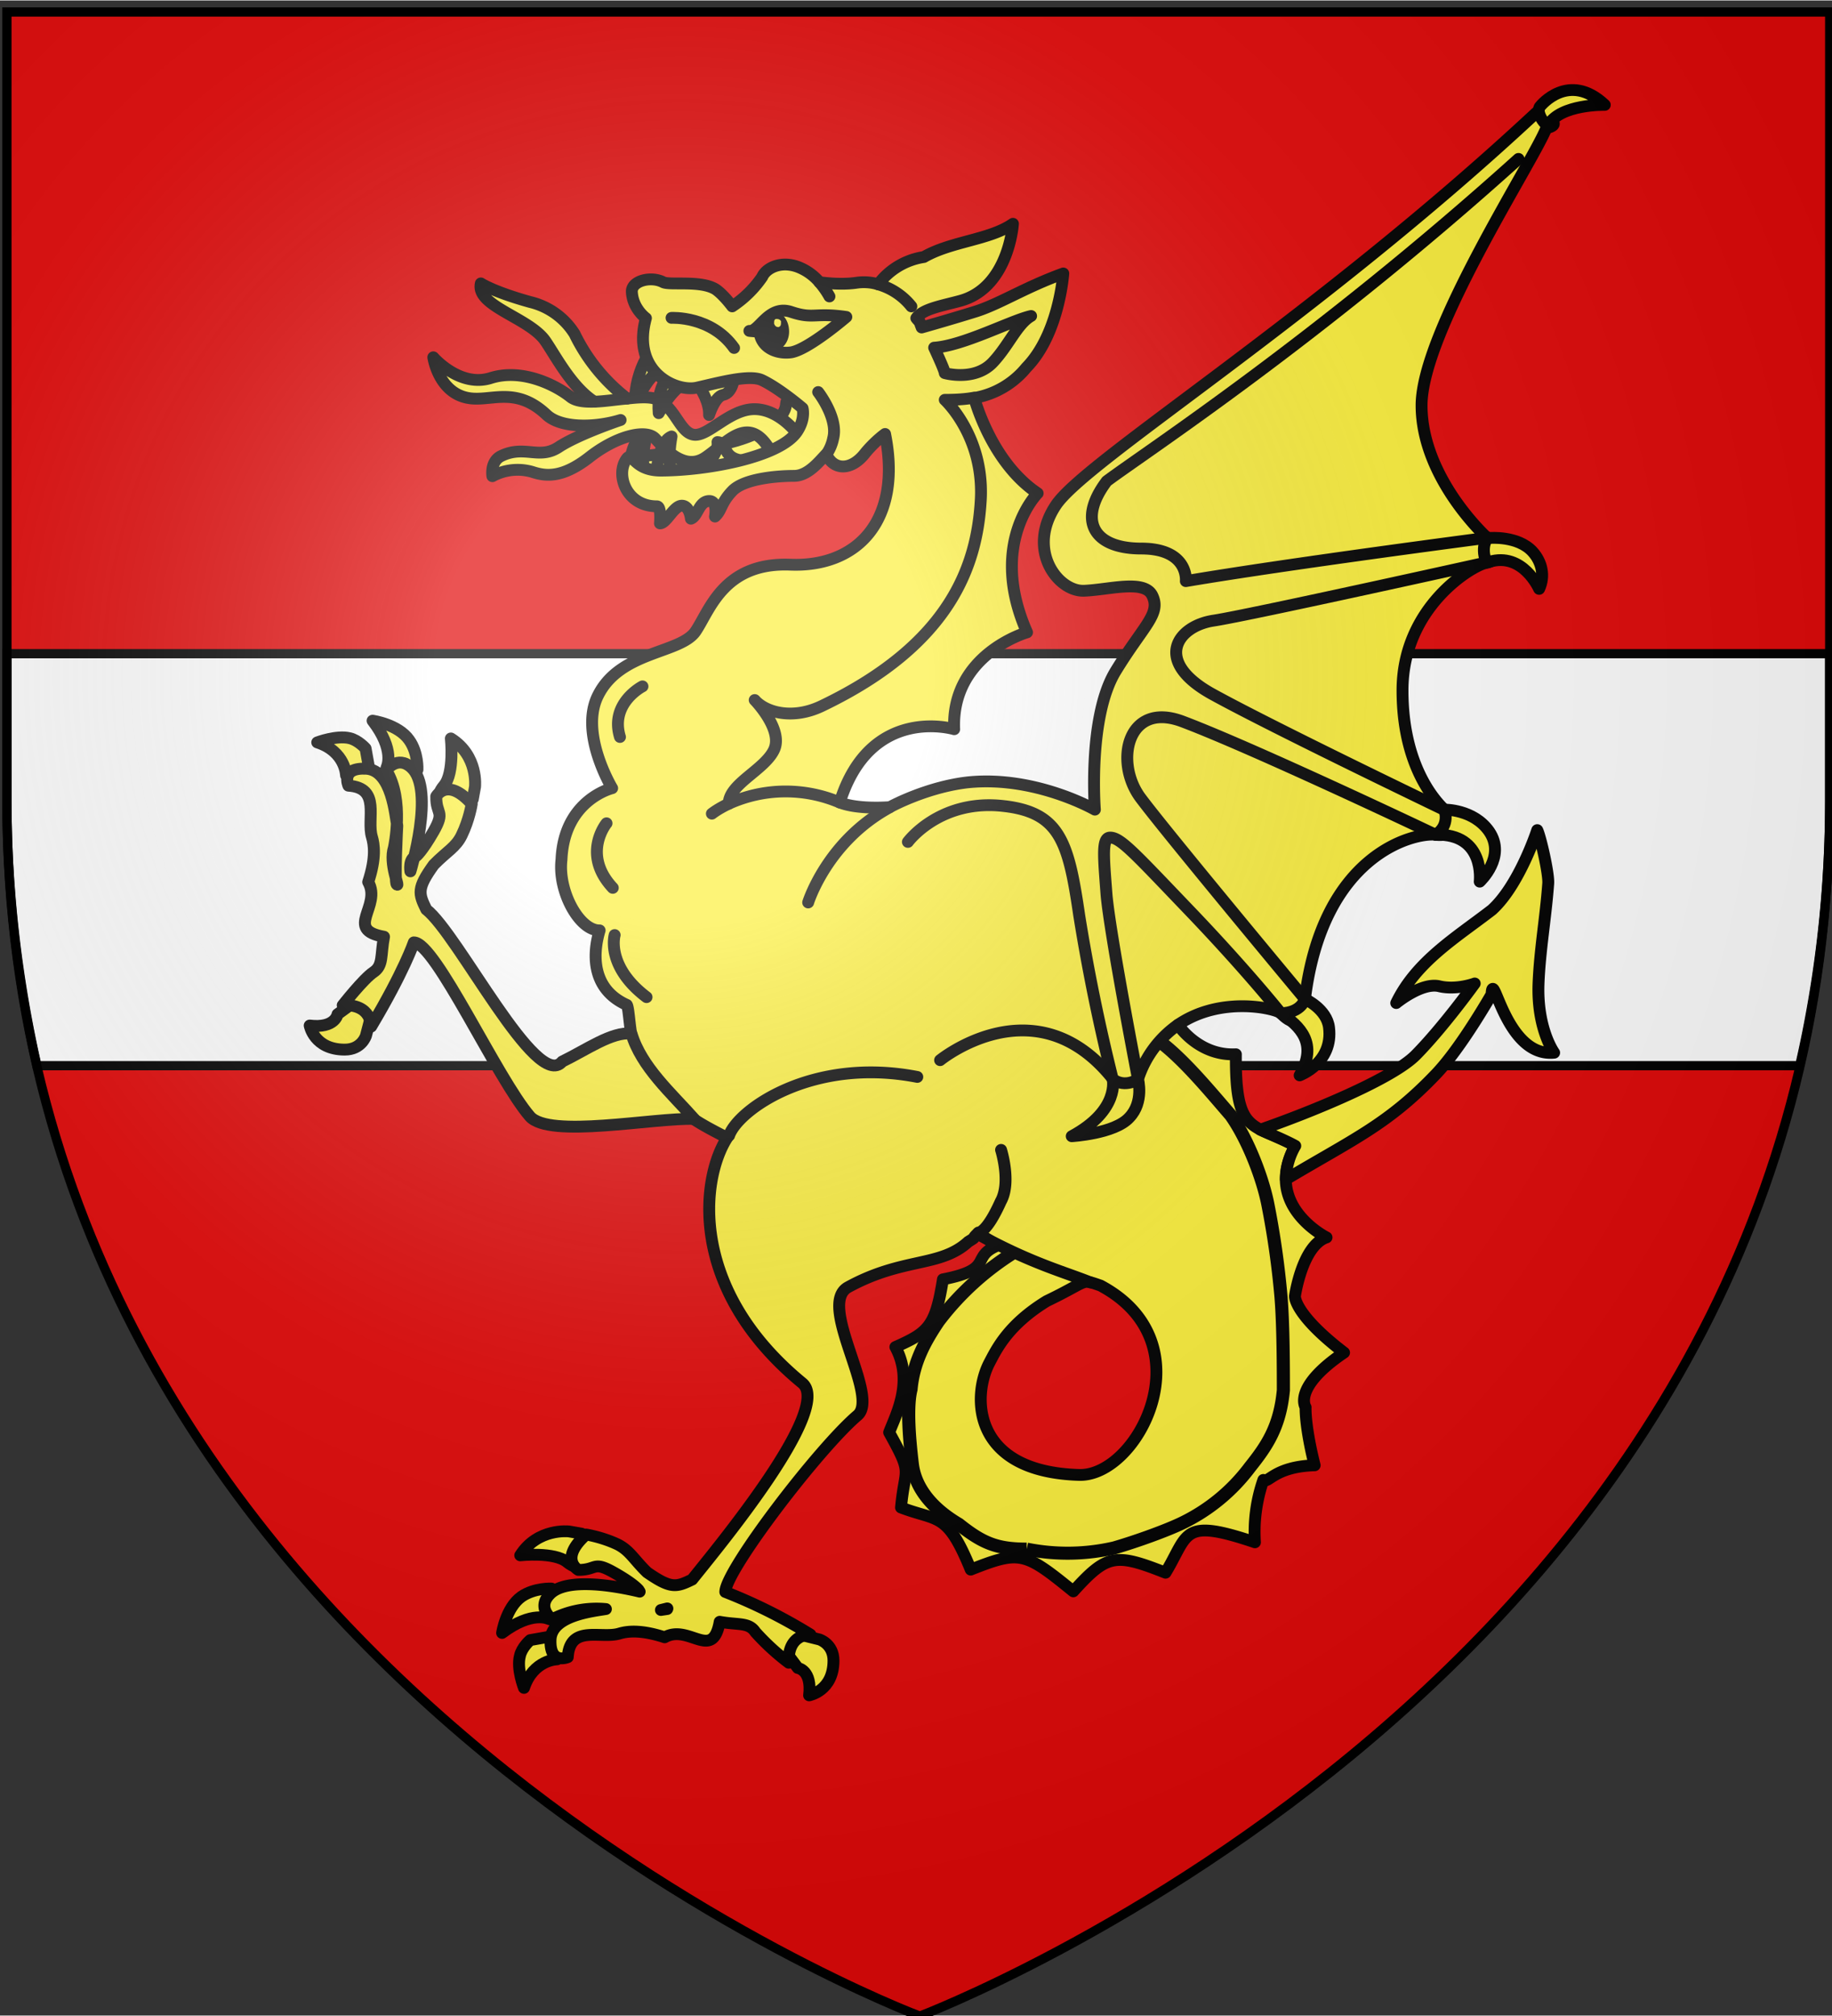
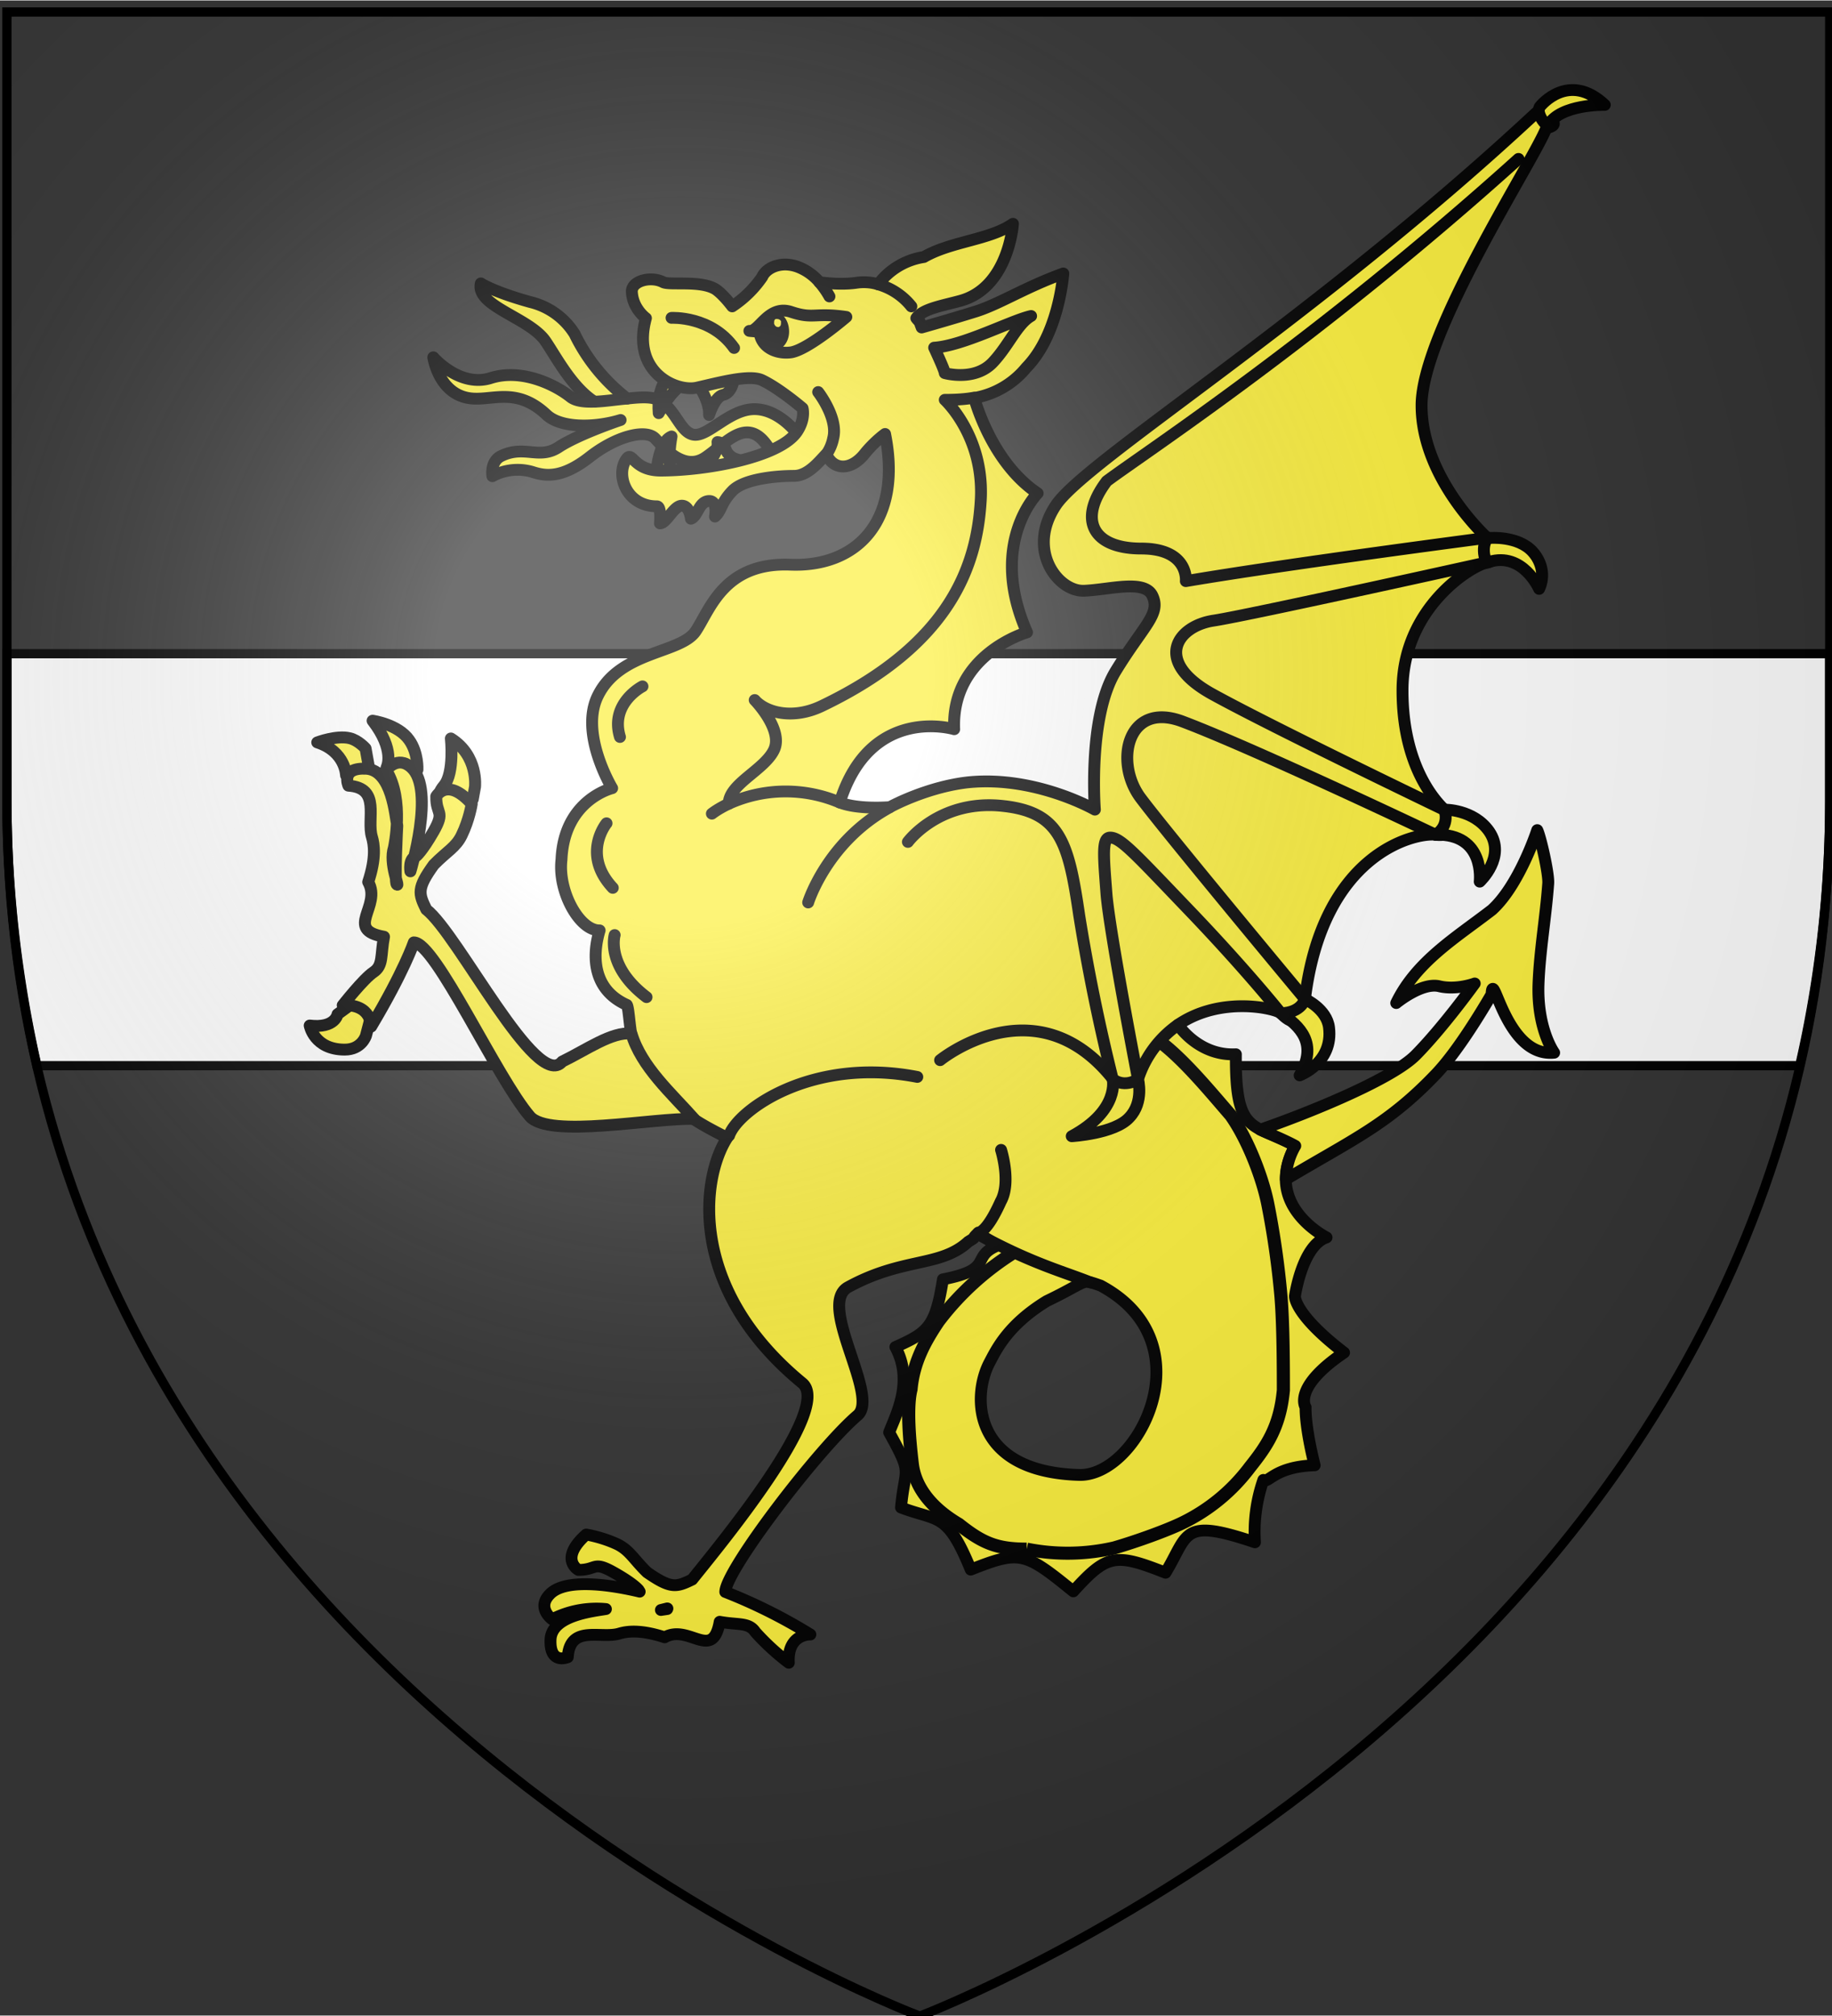
<svg xmlns="http://www.w3.org/2000/svg" xmlns:xlink="http://www.w3.org/1999/xlink" width="600" height="660" viewBox="0 0 158.8 174.6">
  <rect x="0" y="0" width="158.8" height="174.6" fill="#333333" stroke="none" />
  <defs>
    <radialGradient xlink:href="#a" id="b" gradientUnits="userSpaceOnUse" gradientTransform="matrix(1.353 0 0 1.349 -77.6 -85.7)" cx="221.4" cy="226.3" fx="221.4" fy="226.3" r="300" />
    <linearGradient id="a">
      <stop offset="0" stop-color="#fff" stop-opacity=".3" />
      <stop offset=".2" stop-color="#fff" stop-opacity=".3" />
      <stop offset=".6" stop-color="#6b6b6b" stop-opacity=".1" />
      <stop offset="1" stop-opacity=".1" />
    </linearGradient>
  </defs>
-   <path d="M79.6 174.6s79-29.7 79-105.3V1H.6v68.4c0 75.6 79 105.3 79 105.3z" fill="#e20909" fill-rule="evenodd" />
  <path d="M.6 56.6v12.7c0 8.2 1 15.9 2.6 23H156a102.3 102.3 0 002.6-23V56.6z" fill="#fff" fill-rule="evenodd" stroke="#000" stroke-width=".8" />
  <path d="M.2.4H159V175H.2z" fill="none" />
-   <path d="M-250 585.9l-5.2 7s-4.6.6-3.6 8.8c0 0-7.8-1.4-7.8-11.2 0-5.4 4.5-6.8 4.5-6.8l6.4-1.6 5.6 3.8zm68.5 1.4l3.3 2.8s7.6.1 10.6 9.2c0 0 2.4-6.1 1.3-10.3-.6-2.8-3.3-5.1-3.3-5.1l-6.2-1.1-4 1.3zm-4.5-37.7l4-.7s10-1.2 15.6 7.7c0 0-11-1.2-15 2.2-4.1 3.3-5.6.5-5.6.5l-.6-6.5 1.7-3.2zm25.4 32s-1.2-8.1-6.2-11.7c-4.2-2.9-9.6-2.6-9.6-2.6l-4.2 3.7 1.4 4.7 1.4 2 2.3-.6s5.3-2.8 14.9 4.5zM-201.3 203s-20.9-2-32-4.8c-11-2.8-17.8-7.7-18.1-12.3-.3-4.5-5.4-1.7-5.4-1.7l-3.6 5 5.8 13.4 24.3 7.2 21 1.7 7.7-4.5z" fill="#fcef3c" stroke="#000" stroke-width="3.8" stroke-linecap="round" stroke-linejoin="round" transform="matrix(-.271 0 0 .269 0 -15)" />
-   <path d="M-201.6 204s-.8-8-5.6-9.5c0 0 2.3 7.7 1.2 12-1 3.9 1 .7 1 .7l3.4-3.3zm-5.7-34s4.5 6.6 4.2 16.2c0 0-3.7-9.4-8-11.2z" fill="#fcef3c" stroke="#000" stroke-width="3.8" stroke-linecap="round" stroke-linejoin="round" transform="matrix(-.271 0 0 .269 0 -15)" />
  <path d="M-246.3 200.6c6.9-11.8 13.7-2.4 20.6 2.3 6.8 4.7 13.3-3 16.1-6 2.9-3.2 12.4-.9 21.1 6 8.8 6.9 14.1 6.1 18.3 4.7a16.8 16.8 0 0112.7 1.4s.8-4.7-2.8-6.5c-7.6-3.7-12.2 1.4-18.6-3-6.5-4.2-19.6-8.6-19.6-8.6 8.5 2.6 19.2 2.6 23.7-1.7 9.2-8.7 16.6-4.8 23.4-5.2 11-.6 12.8-13.3 12.8-13.3s-8.4 9.8-18.3 6.7c-9.9-3.2-20.6 2.1-25.5 6-1.7 1.4-4.4 1.7-7.7 1.6 7.3-4.7 12.4-14.8 15.7-19.6 5.2-7.5 22.3-11.2 20.6-18.5 0 0-4 2.7-15.8 6a23 23 0 00-14.2 10.3 58.3 58.3 0 01-16.8 20.8c-3.5-.4-6.6-.6-8.8 0-6.4 2-7.8 10.7-12.3 11.6-4.6 1-11.5-8.2-19.6-8.2-8.2 0-14.1 8.4-14.1 8.4l2.7 4.2 5.4 1.7z" fill="#fcef3c" stroke="#000" stroke-width="3.8" stroke-linecap="round" stroke-linejoin="round" transform="matrix(-.271 0 0 .269 0 -15)" />
  <path d="M-210 207.8s-.5-9.8-4.8-11.6c0 0 1.5 7.8 0 11.6l3.8.8zm-14.2-.6s-5.9-5-5.3-9.2c0 0-1.8 0-2.6 2.3-1.2 3.5-5.3 3.6-5.3 3.6l2.2 2.9zm10.5-30.1s3.7 3.3 3 11.6c0 0-4.2-7.9-8.5-9.7l2.2-1.7zm-10.5 3.9s-2.8 4.3-2.6 8.3c0 0-1.8-5.9-4.5-6.5-3-.6-3.5-5.5-3.5-5.5l8.7.5z" fill="#fcef3c" stroke="#000" stroke-width="3.8" stroke-linecap="round" stroke-linejoin="round" transform="matrix(-.271 0 0 .269 0 -15)" />
  <path d="M-491.3 92c71 66.6 144.2 112 153.6 126.4 9.5 14.4-.7 27.8-9 27.5-8-.3-19.1-3.7-21.8 1.4-3 6 2.6 9.6 11.6 24.4 9 14.7 6.7 44.7 6.7 44.7s19-11 40.5-8.8c9.2 1 18.9 4.7 25.1 8 4.5.3 11.4.3 16-1.5.8-26.8-32.6-29-32.6-29 1-24.1-23-30-23-30 12.7-28.7-1.5-40.3-1.5-40.3 15.1-10.1 14.1-31 14.1-31a27.5 27.5 0 01-16.7-9.8c-10.5-10.8-11.8-30.3-11.8-30.3 12.6 4.6 20.6 10 28.5 12.4 8 2.5 16.8 5 16.8 5 1.3-3.4 0-.8 1.7-3-2-3-8.3-4-14.1-5.6-15.5-4.3-16.8-24.8-16.8-24.8 7.4 5.2 19.7 5.6 28.5 10.7a22.4 22.4 0 0114.6 8.8c2.6-.8 5-.8 7-.5 5.5.8 11.8-.2 11.8-.2a17 17 0 017.1-5c5.4-1.9 10 .5 11.2 3.3a35 35 0 009.6 9.5s2.8-3.8 5.3-5.5c4.8-3 14.7-1.2 16.8-2.3 3.8-2 10-.5 10 3-.2 5.5-4.5 8.6-4.5 8.6 4.7 17.4-9.6 23.8-16.2 22.4-7.1-1.6-17-4.4-21-2.4-5.6 2.7-12.9 9-12.9 9s-1 3.4 1.8 7.6c5.5 8.2 29 12.5 43.6 12.5 8.9 0 9-6.7 11-3.6 3.4 5 0 15.1-9.8 15.1-1.5 0-1 5.5-1 5.5-2.1 0-4.4-5.7-7-5.7-2.5 0-2.9 4.2-2.9 4.2-2.2-.8-2.5-5.5-5.7-5.7-3-.2-2 5-2 5-2.2-2-1.8-4.3-5.5-8.2-3.7-4-14.3-4.9-19.8-4.9-4.6 0-8.2-4.9-10.3-7-2.3 5.3-8 5.4-12.4-.3-1.6-2-4.1-4.5-6.4-6.2-5.6 28 9 43 30.4 42.1 21.4-.8 25.7 14.9 30.3 21.6 5 7.1 24.2 6.2 31.2 20.7 5.9 12.2-4.6 29.7-4.6 29.7s15.4 3.7 16.2 23c1.2 10.2-5.7 22.9-12.2 22.8 2.4 8 2.4 19-8.7 24-1.2 2-.6 19.2-7.5 21.8-11.4 12-6.3 11.7-24.6 21 8.4 13.1 12.6 48.7-24 79-10 8.2 27.3 53.3 35.2 63.3 5.1 2.5 6.8 3 14.4-2.3 4.3-4.2 5.5-7 9.4-9 5-2.4 10.1-3.2 10.1-3.2 8.8 7.9 2.5 11.4 2.5 11.4-6 0-4.6-3-11.3.8-6.7 3.8-8 5.7-8 5.7 0 .2-.2.3-.3.5 7.9-1.9 23.6-4.7 28.8.9 4.2 4.4-.8 8-.8 8a31 31 0 00-17.2-3.3c4 .7 17.2 2 17.7 9.7.4 8.4-5.5 5.8-5.5 5.8-.7-10.6-10.5-5.8-16.5-7.6-2.3-.7-6.6-1.4-14.5 1.2-7.8-4.4-15.3 7.9-17.6-5-6 1.1-9.3.1-11.4 3.3a75.5 75.5 0 01-10.7 9.9c.5-9.4-6.9-9.1-6.9-9.1a167.9 167.9 0 0127.2-13.7c0-6.9-30-46.4-42.3-56.9-7.2-6.2 13.1-35.8 3-41.3-17.6-9.7-29.4-6.3-38.4-14.6-3.2-2-.6-.4-3-2.7a61 61 0 00-4 2.4c.3 0 .6-.3-2.4 1.5 9 3.8.7 7.6 17.5 10.9 2.4 15.2 4.7 17.1 15.2 21.8-5.9 11-.3 21.5 2 27.5-7.8 14.2-5 10.7-3.8 24.2-12 4.6-14.7 1.3-22.3 20-15.8-6.3-17.3-5.7-32.8 7-10.8-12-13.4-12.4-29.5-6-7.5-12.5-5-17.8-28.6-9.8a51.6 51.6 0 00-2.7-20.1c-1.6 1.3-3.5-4.3-16.4-4.7 3.2-12.9 2.9-18.7 2.9-18.7s4.3-6.3-12.3-17.6c16.2-12.5 15.7-18.2 15.7-18.2s-2.3-16.3-10.1-18.9c0 0 20.6-10.3 10-29.5 13.7-7.5 19.2-3.4 19-29.5 12 .6 18.5-9.5 18.5-9.5-13.8-9.5-31.4-5.2-32.9-3.7-6.3 6.6-7.3-1.2-7.7-4.6-5.7-47-35.2-53.7-41.8-52.9-6.5.9-7.4-4.6-4.9-6.3 2.5-1.7 15.5-13.1 15.5-40.2 0-27-22.4-40.2-26.5-41-4.1-.9-6.6-3.8-3.7-5.5 2.8-1.7 24.1-21.6 24.1-45.3 0-23.6-35.4-78-39.9-89.3-6.9-1.6 3.3-4.8 3.3-4.8zm143.7 376.5c-1 0-2.1.4-4.4 1.2-34.3 18.4-12 61.5 6.8 61 34.5-1 34.3-25.5 28.7-36.2-2.3-4.4-6-12.2-18.3-19.8-9.1-4.4-10.8-6.1-12.8-6.2zm134.2 105.2c-.1 0-.1 0 0 .2l2 .3z" fill="#fcef3c" stroke="#000" stroke-width="3.8" stroke-linecap="round" stroke-linejoin="round" transform="matrix(-.271 0 0 .269 0 -15)" />
  <path d="M-268.6 314.1c-9.8-31.7-36.6-23.6-36.6-23.6 1-24.2-23.3-31.2-23.3-31.2 12.6-28.7-3.4-44.8-3.4-44.8 15-10.1 20.3-30.8 20.3-30.8 2.7.5 5.7.7 9.4.7 0 0-12.7 11.7-11.5 32.4 1.2 20.6 9.3 46.1 50.6 66.1 9.5 4.7 18.2 2.2 21.7-1.8 0 0-9.2 9.5-6.2 16 3 6.5 14.5 11 14.5 17.4a43.9 43.9 0 00-35.5-.4z" fill="#fcef3c" stroke="#000" stroke-width="3.8" stroke-linecap="round" stroke-linejoin="round" transform="matrix(-.271 0 0 .269 0 -15)" />
  <path d="M-200.6 184c3.5.3 7.2.9 10.5 1m-43.1 236.4c-2.8-8.2-26.5-25.5-60.2-18.9m-19.9 50.9c-16.7 9.2-27.4 12-35.5 15.3m121.1-151s-2-1.6-5.4-3.2m-25.4 31.8s-6-19.6-26-30.6m-16.2 81.4s-30.5-25.1-55.2 6c-2.4 3.1-6.6 3.9-8.4-.8a34 34 0 00-12.5-16.6m56.6 40.3s-3.3 10.5.1 16.6c4.6 10.3 7.1 10 7.1 10m48.7-250.6a13.7 13.7 0 01-2.2-5.2c-1.7-6.5 4.8-14.9 4.8-14.9m-.4-35.4c-2 2.3-3.2 4.6-3.2 4.6m-26.2 3.2a21 21 0 0110.6-7.1m41.2 15c-3.1.4-6.1-8.6-13.4-6.1-7.2 2.4-7.3.1-17.6 1.6 0 0 12 10.4 17.6 11.4 4 .6 8.9-1 10-5.6.2-1.3 2-1.1 3.4-1.3zm-90.1-4.8c6.3 1.4 21.7 9.6 31 10.2 0 0-3.4 7.3-3.4 8.2 0 0-9.7 2.8-15.5-3.6-5-5.4-7.7-12.3-12.1-14.8z" fill="none" stroke="#000" stroke-width="3.8" stroke-linecap="round" stroke-linejoin="round" transform="matrix(-.271 0 0 .269 0 -15)" />
  <path d="M67.2 27l-1 .7a2.1 2.2 90 00-.2 1 2.1 2.2 90 00.2.9c.2.3.6.6 1 .7.6 0 1.2-.7 1.2-1.6 0-1-.6-1.7-1.2-1.7zm.3 1.3c-.1 0-.3 0-.4-.3 0-.2 0-.4.2-.4.1 0 .3 0 .4.2 0 .3 0 .4-.2.5z" />
  <path d="M-234.8 167.7c7.3-10.4 20-9.7 20-9.7" fill="none" stroke="#000" stroke-width="3.8" stroke-linecap="round" stroke-linejoin="round" transform="matrix(-.271 0 0 .269 0 -15)" />
  <path d="M-492.7 89.8s-9-11.4-20.6-.4c0 0 14.1-.3 18 6.4.5 1 4.5-4 2.6-6zm16.2 139.1s-9-.8-13.7 4.4c-3 3.3-4 7.9-2.1 12 0 0 5.2-12 16-8.7 1.9.6 2.6-7.3-.2-7.7zm17.3 95.6c-16-.5-14.1 15.1-14.1 15.1s-8.6-8-3-16.2c5-7.2 14.3-7 14.3-7s-2 5 2.8 8.1zm49.5 57.5c-6.2 4.2-11.9 9.7-6 20 0 0-10.8-4-9.4-15.4.7-6 7.7-9.2 7.7-9.2s1 4.4 7.7 4.6zm53.8 21.2s-2.4 10 13.1 18.4c0 0-13.7-.8-18.4-6-4.8-5-2.8-12.4-2.8-12.4s4 3 8.1 0z" fill="#fcef3c" stroke="#000" stroke-width="3.8" stroke-linecap="round" stroke-linejoin="round" transform="matrix(-.271 0 0 .269 0 -15)" />
  <path d="M-290.4 326.8s-9.7-13.3-29.2-11.7c-19.4 1.7-22.1 11.3-25.6 35.4a636.3 636.3 0 01-10.7 52.7m-8.1 0s9.2-47.9 10.1-59.8c.9-11.9 1.5-18-1.2-18-3.4 0-8.2 5.5-26.2 24.4-18 19-28.4 32.2-28.4 32.2m-7.7-4.6s44-53.2 52.6-64.8c8.5-11.5 4.3-31.3-13.4-24.6-17.7 6.7-58.4 25.7-81 36.5m-2.8-8s55.8-27 74.6-37.5c18.7-10.6 10.8-21.8-.9-23.5-11.6-1.8-88-18.9-88-18.9m.3-7.8s64 8.4 96.7 14c0 0-1.1-10.5 14.3-10.5s20.4-9.2 11-21.7c-12.5-9.4-67.7-45.7-131.7-103.8m280.2 169.9s10.5 5.4 7.2 16.3m4.3 27.8s8.1 9.9-2 20.8m-.6 15.2s2.9 10-10.2 20" fill="none" stroke="#000" stroke-width="3.8" stroke-linecap="round" stroke-linejoin="round" transform="matrix(-.271 0 0 .269 0 -15)" />
  <path d="M-324.2 459.1a90.8 90.8 0 0124 22.1c4.2 6.3 8 13 8.8 21.9 1.5 6 .4 17.2-.4 24-.8 6.9-5.3 13.8-14.9 19.5-7.6 6.1-12.2 8-21.7 8a66 66 0 01-28-.4c-7.5-2.2-17-5.7-21.7-8a59.5 59.5 0 01-21.7-18c-5.4-6.8-9.6-13-10.7-24.8 0-6 0-21.3.8-30.5a281 281 0 014.1-29c1.5-8 6.1-20.7 11.9-29 6.3-7.3 14.1-16.9 21.7-23" fill="none" stroke="#000" stroke-width="4.2" transform="matrix(-.271 0 0 .269 0 -15)" />
  <g fill="#fcef3c" stroke="#000" stroke-width="9" stroke-linecap="round" stroke-linejoin="round">
    <path d="M-240.6 653.6l12 16.3s10.9 1.7 8.6 21c0 0 18.3-3.3 18.3-26.4 0-12.8-10.6-16-10.6-16l-15-3.9zm-162 3.4l-7.6 6.5s-18 .3-25 21.7c0 0-5.6-14.5-3.2-24.4 1.5-6.5 7.8-12 7.8-12l14.7-2.6 9.6 3.1zm10.6-89l-9.4-1.7s-23.6-2.7-36.8 18.2c0 0 26-2.8 35.7 5.1 9.6 8 13 1.2 13 1.2l1.4-15.3-4-7.5zm-59.7 75.5s2.7-19.2 14.6-27.5c9.8-7 22.6-6.3 22.6-6.3l9.8 8.8-3.1 11-3.5 4.7-5.2-1.4s-12.7-6.5-35.2 10.7z" transform="matrix(0 .114 -.115 0 106.3 113.9)" />
    <path d="M-192.6 500.6c23.2 19.2-97.1 78.6-115.6 102.4-12.1 5.9-16.1 7.2-34-5.6-10.3-10-13.2-16.6-22.3-21-12-5.8-23.9-7.6-23.9-7.6-20.8 18.4-5.8 26.7-5.8 26.7 14.2.3 10.7-6.9 26.6 2 15.8 9 19 13.3 19 13.3 1.6 5.8 11.4 4.2 11.4 4.2s-62-18.8-78.8-.8c-9.8 10.5 2 19 2 19 22.4-13.8 58.7-5.8 58.7-5.8 12.3 4 30.9-4.7 28-2.1-2 1.9-44.7-.4-44.7-.4-6.7 1.6-42 3.7-43.2 23.4-1 19.7 12.9 13.4 12.9 13.4 1.7-24.8 25-13.5 39-17.7 5.5-1.6 15.6-3.3 34.2 2.8 18.5-10.4 36.2 18.5 41.6-11.9 14.2 2.7 21.8.4 26.9 7.9 5 7.5 25.2 23.2 25.2 23.2-1.1-22 16.2-21.4 16.2-21.4-41.9-24.8-64-32.2-64-32.2 0-16.2 103.3-62.7 132.2-87.4 17-14.6 1-93 2-123.9-19.4 17-39.5 39.8-64.9 47.3-1.5 14.9 12.2 33.6 21.3 52.2z" transform="matrix(0 .114 -.115 0 106.3 113.9)" />
  </g>
  <path d="M-491.7 323c-1 2-3.8 14.2-3.5 17.3.8 11 2.7 21.5 3.1 32.3.5 14.5-5 22.1-5 22.1 15.6 1.6 19.6-28 20-18.8 3.2 5.5 10.9 18.4 17.7 25.6 15.4 16.3 26.5 21 48.1 34a22 22 0 00-3-10.8c3.2-1.8 8.8-4.1 11.2-5.2-16.3-5.7-42.3-16.4-49.8-24.1-8.8-9-18.8-23-18.8-23s5.8 2.2 11.3.9c5.6-1.4 13.8 5.4 13.8 5.4-6.4-13.4-19-21-30.6-30-8.8-8-14.5-25.7-14.5-25.7z" fill="#fcef3c" stroke="#000" stroke-width="3.8" stroke-linecap="round" stroke-linejoin="round" transform="matrix(-.271 0 0 .269 0 -15)" />
  <g>
    <path d="M300 658.5s298.5-112.3 298.5-397.8V2.2H1.5v258.5C1.5 546.2 300 658.5 300 658.5z" fill="url(#b)" fill-rule="evenodd" transform="translate(.2 .4) scale(.265)" />
  </g>
  <g>
    <path d="M79.6 174.6S.6 144.9.6 69.3V1h158v68.4c0 75.6-79 105.3-79 105.3z" fill="none" stroke="#000" stroke-width=".8" />
  </g>
</svg>